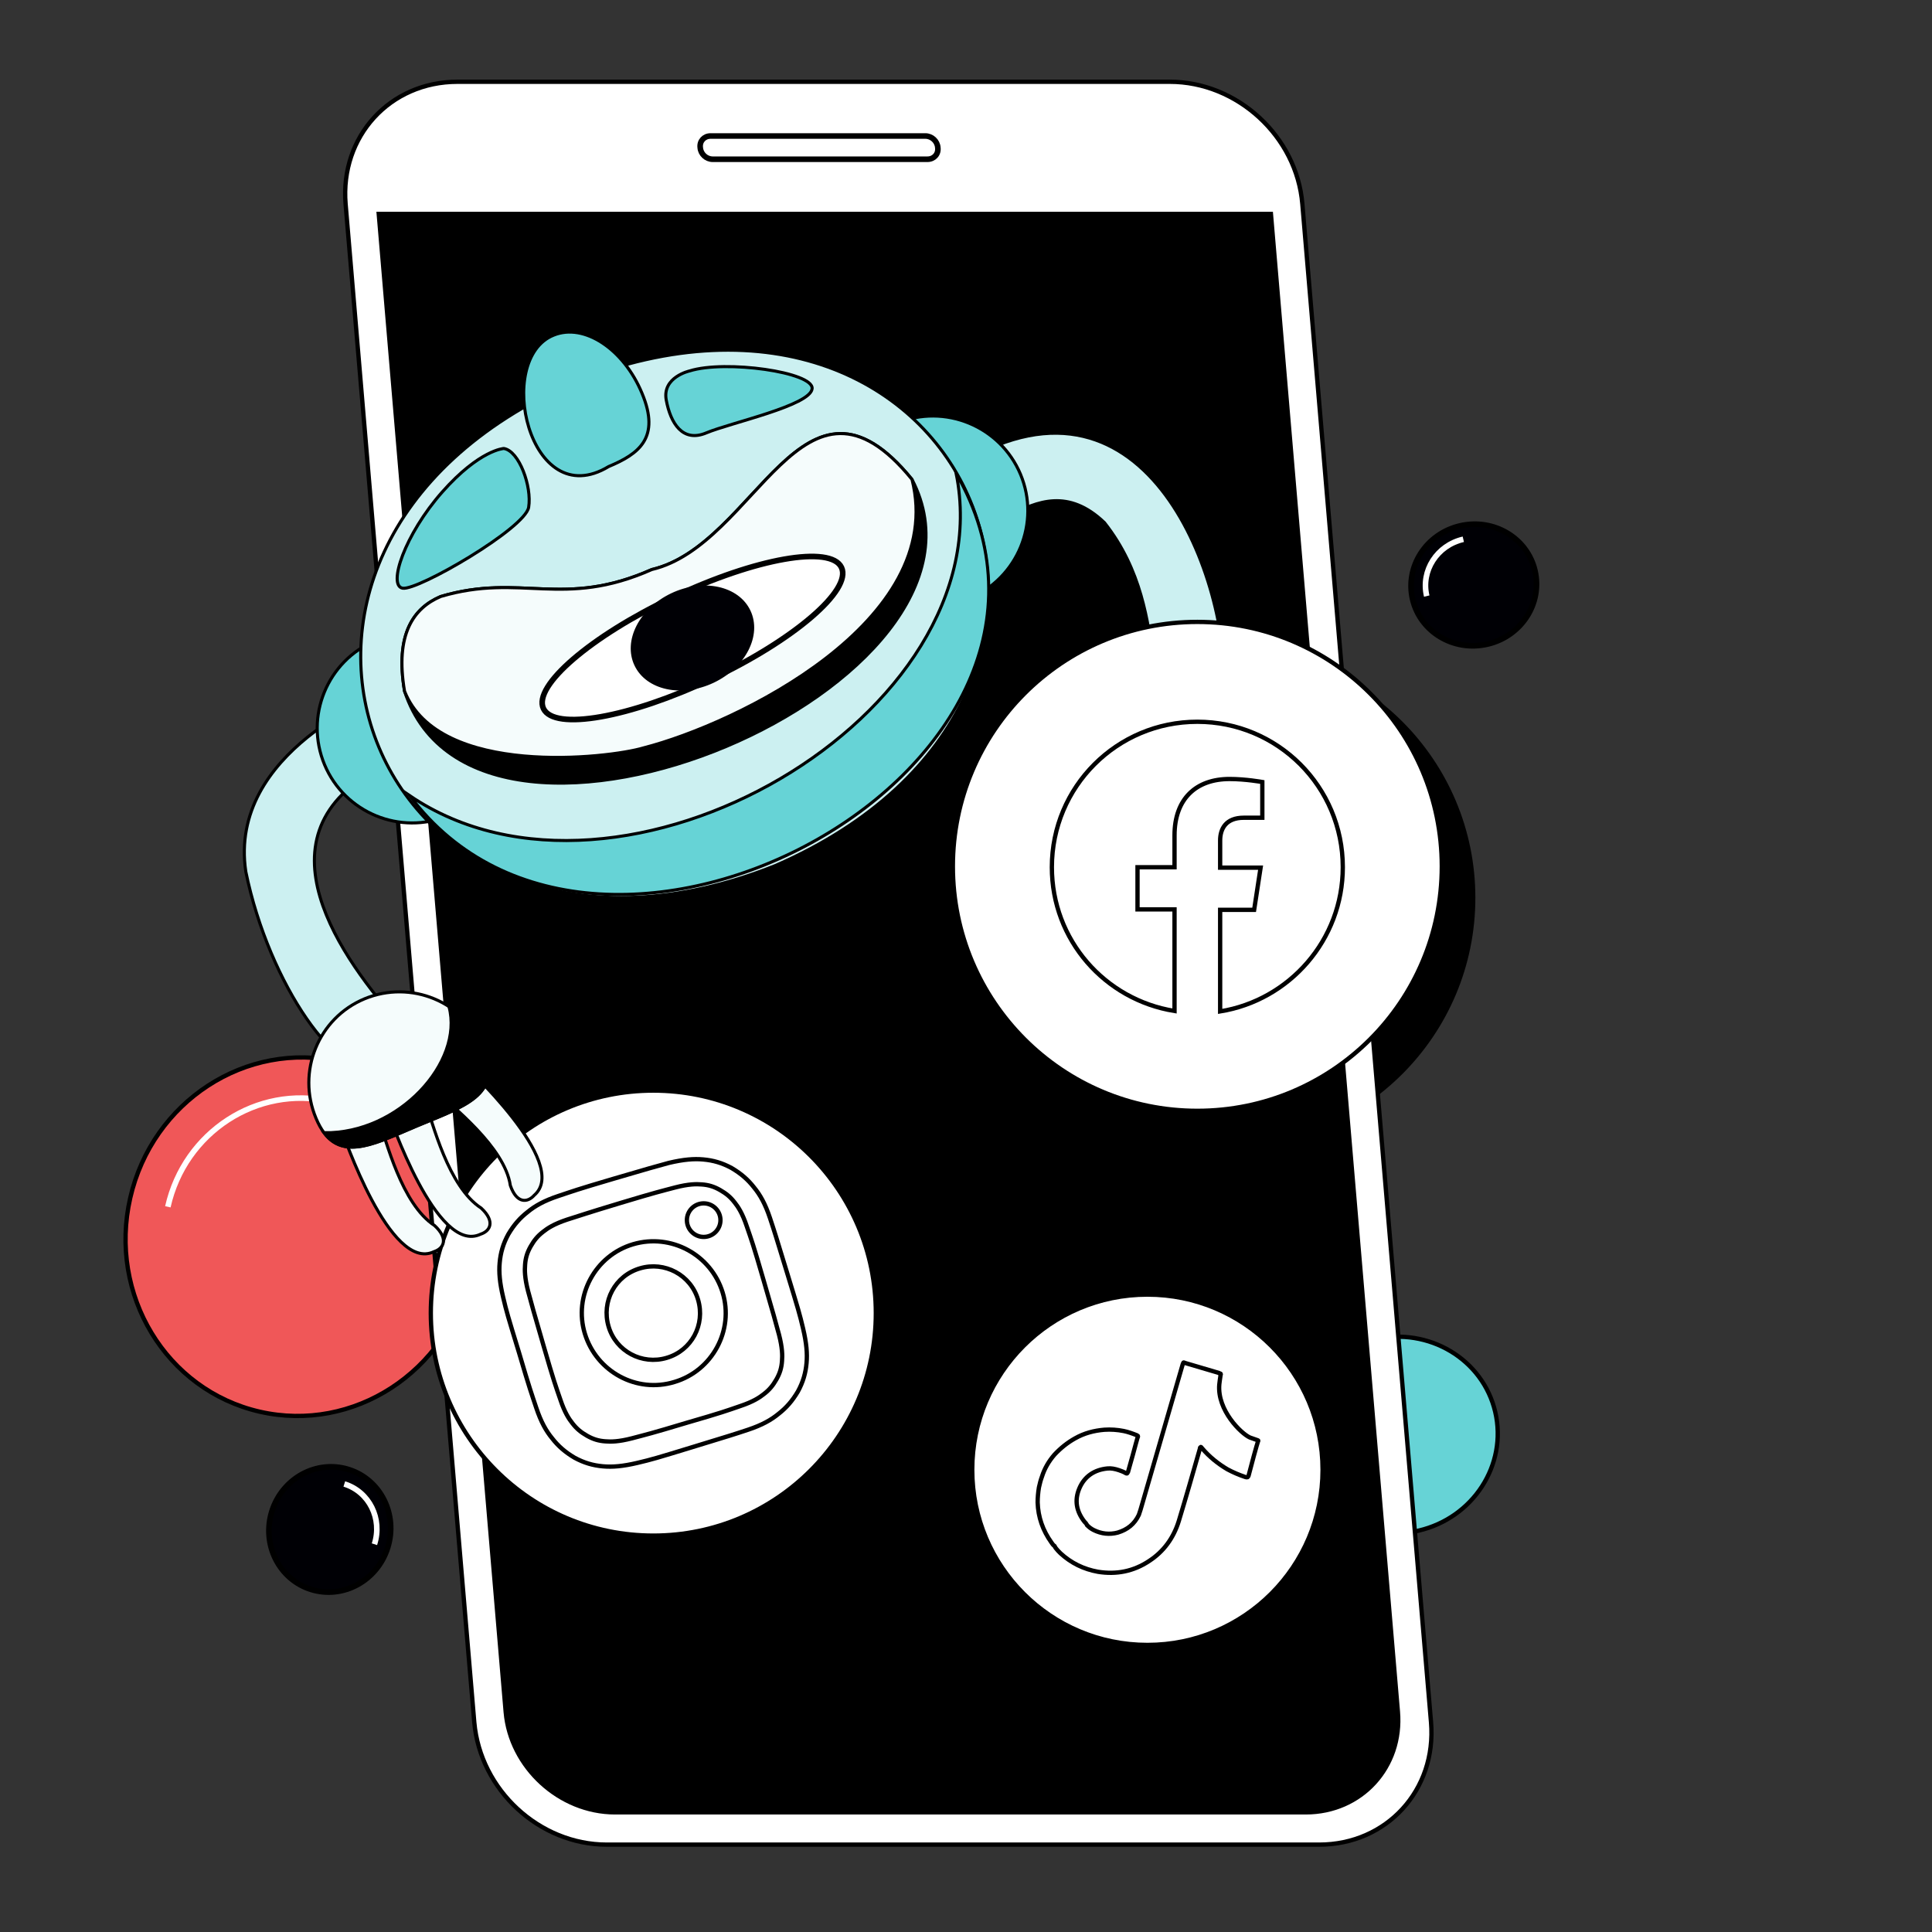
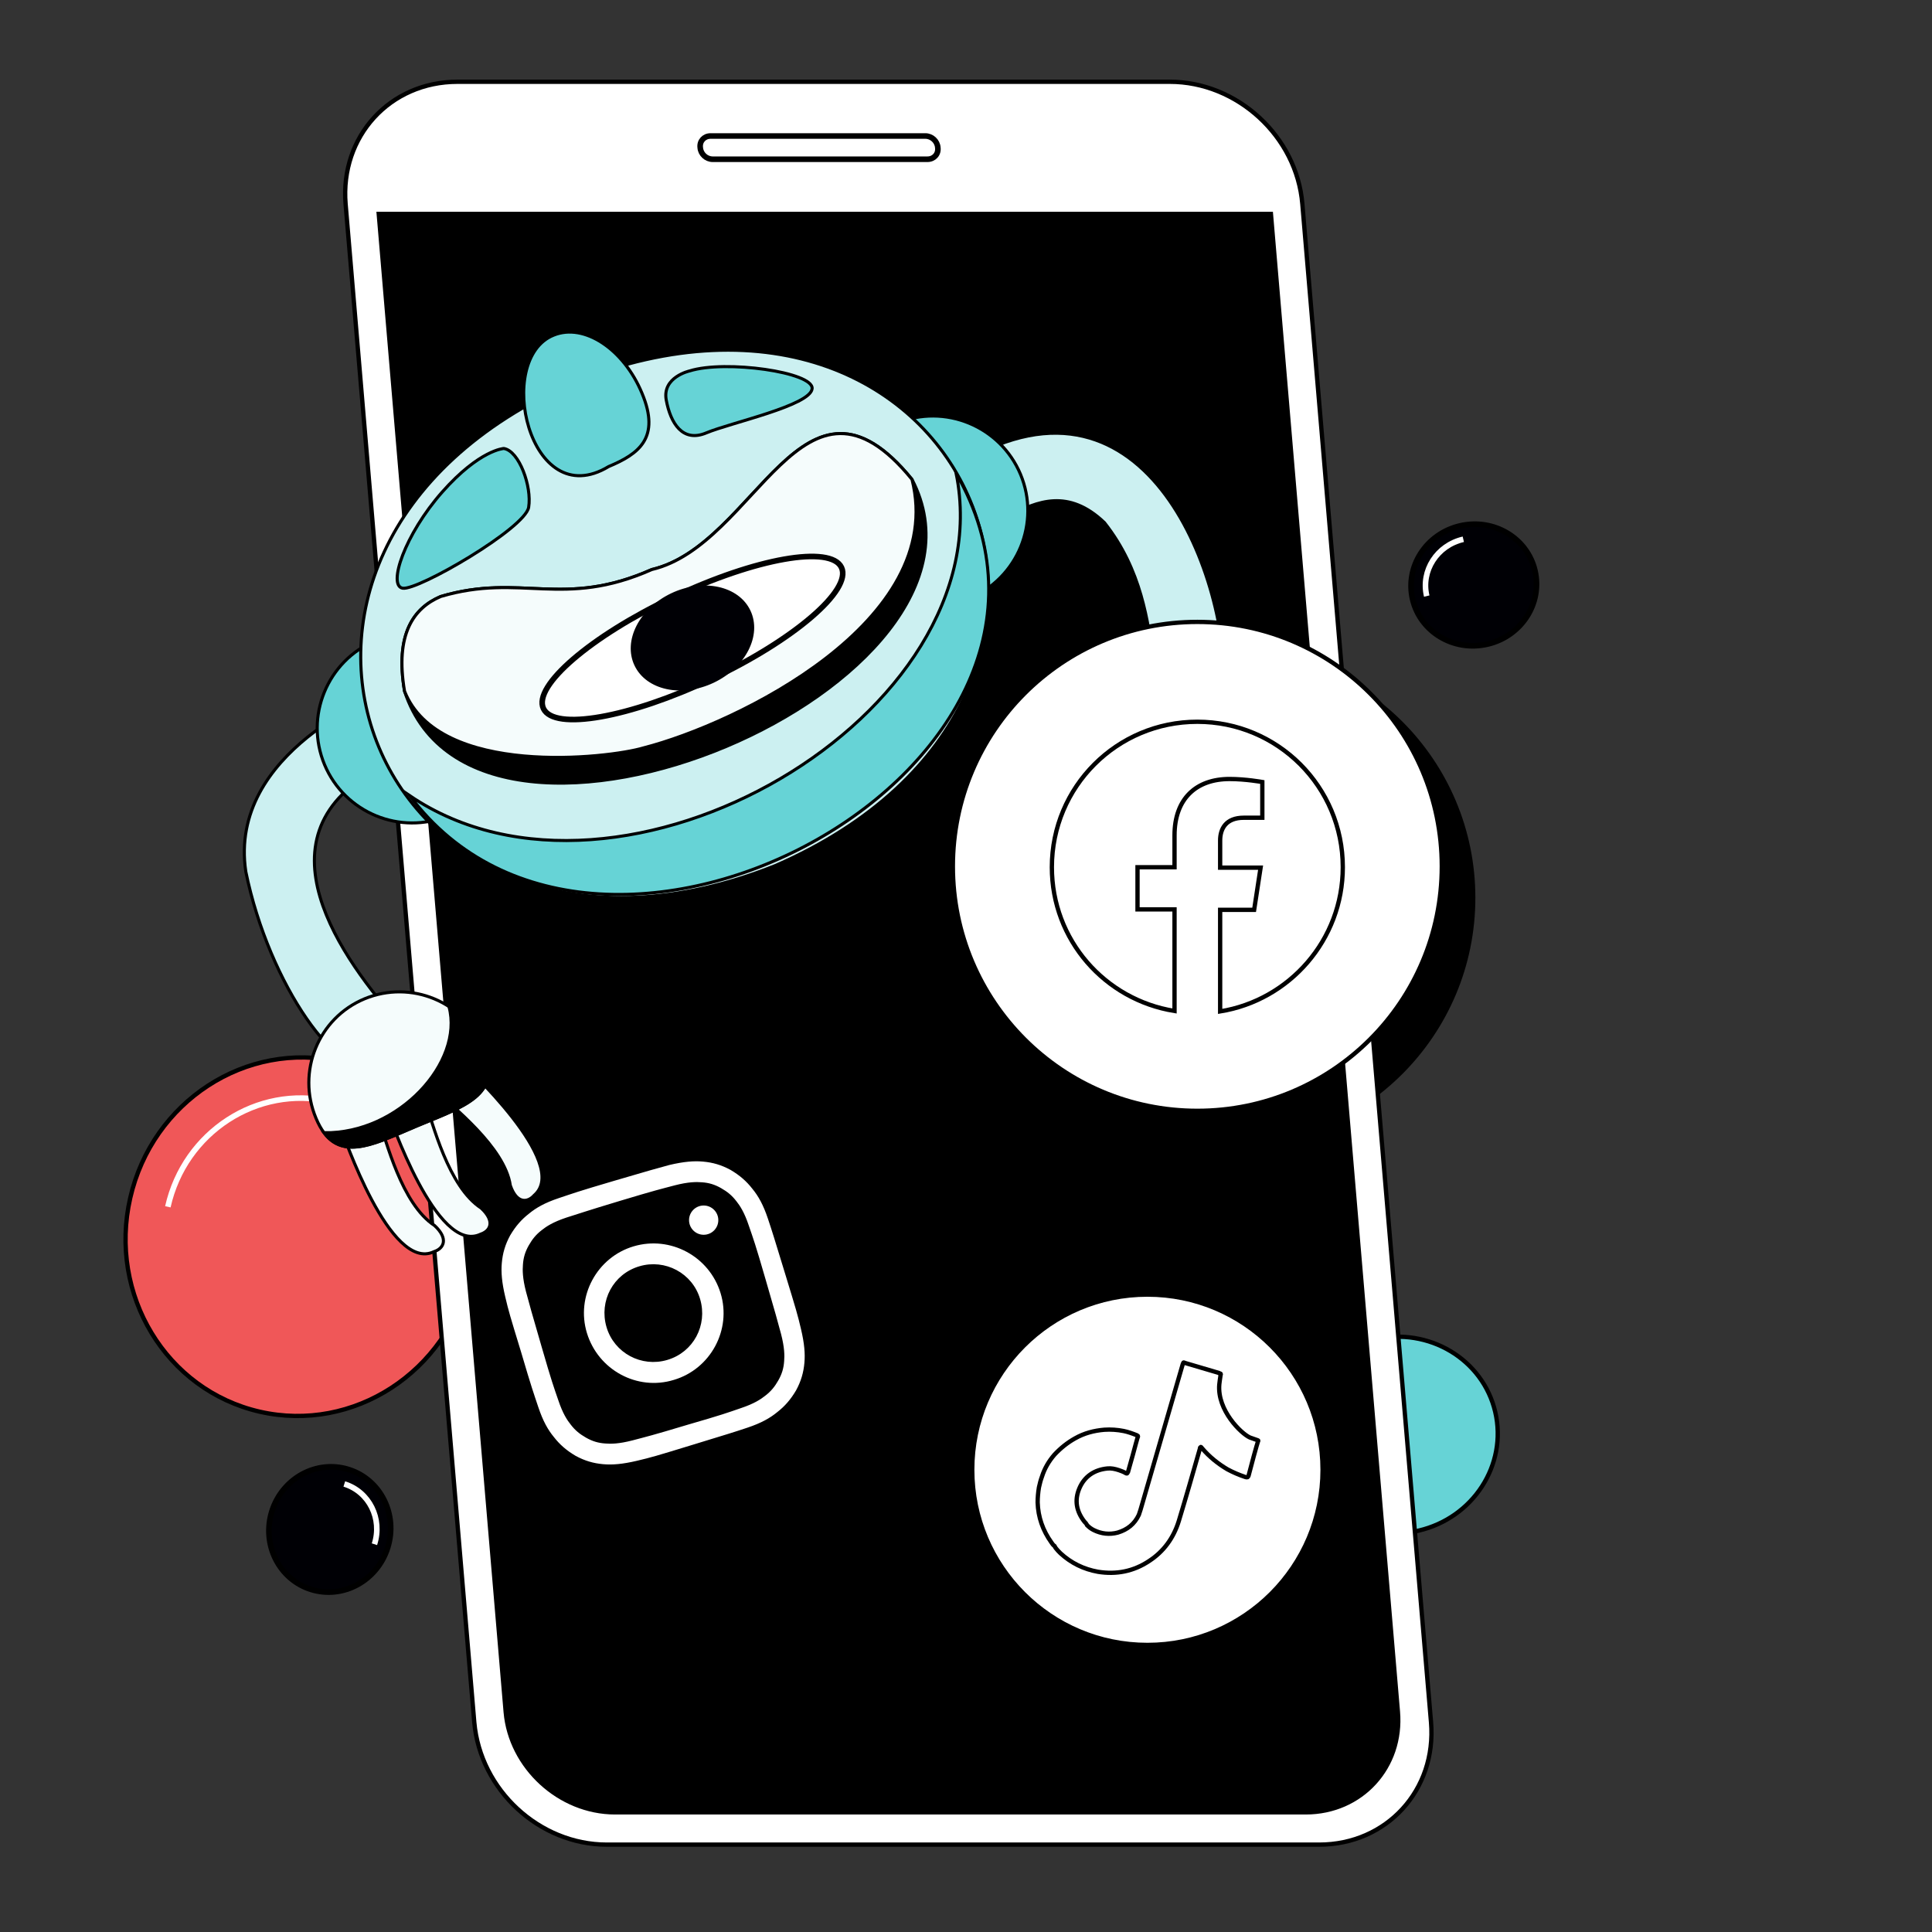
<svg xmlns="http://www.w3.org/2000/svg" id="Layer_1" x="0px" y="0px" viewBox="0 0 448.9 448.9" style="enable-background:new 0 0 448.9 448.9;" xml:space="preserve">
  <rect x="0" y="0" width="448.9" height="448.9" fill="#333333" stroke="none" />
  <style type="text/css">	.st0{stroke:#000000;stroke-miterlimit:10;}	.st1{fill:#F05758;stroke:#000000;stroke-miterlimit:10;}	.st2{fill:none;stroke:#FFFFFF;stroke-width:1.3;stroke-miterlimit:10;}	.st3{fill:#000005;stroke:#000000;stroke-width:1.3;stroke-miterlimit:10;}	.st4{fill:#66D3D6;stroke:#000000;stroke-miterlimit:10;}	.st5{fill:#000005;stroke:#000000;stroke-width:1.3;stroke-miterlimit:10;}	.st6{fill:#FFFFFF;stroke:#000000;stroke-miterlimit:10;}	.st7{fill:#FFFFFF;stroke:#000000;stroke-width:1.3;stroke-miterlimit:10;}	.st8{fill:#CCF0F1;stroke:#000000;stroke-miterlimit:10;}	.st9{fill:#F5FCFC;stroke:#000000;stroke-miterlimit:10;}	.st10{fill:#FFFFFF;stroke:#000000;stroke-width:1.3;stroke-linejoin:round;}	.st11{fill:#000005;}</style>
  <g>
    <g>
      <circle class="st0" cx="284.9" cy="208.6" r="57.4" />
    </g>
  </g>
  <g id="uuid-17e7122d-5e3c-4ddb-b14d-134a2a913d66" />
  <g>
    <ellipse transform="matrix(0.223 -0.975 0.975 0.223 -226.084 291.119)" class="st1" cx="69.6" cy="287.4" rx="41.7" ry="40.4" />
    <path class="st2" d="M39,280.4c3.9-17.4,20.8-28.3,37.6-24.5" />
  </g>
  <g>
    <ellipse transform="matrix(0.3 -0.954 0.954 0.3 -285.498 321.796)" class="st3" cx="76.6" cy="355.5" rx="14.6" ry="14.1" />
    <path class="st2" d="M80,344.8c5.8,1.8,8.9,8.1,7,14" />
  </g>
  <g>
    <ellipse transform="matrix(0.974 -0.227 0.227 0.974 -67.211 82.343)" class="st4" cx="324.4" cy="333.4" rx="23.6" ry="22.8" />
    <path class="st4" d="M306.7,337.6c-2.3-9.5,3.9-19.1,13.8-21.4" />
  </g>
  <g>
    <ellipse transform="matrix(0.974 -0.227 0.227 0.974 -21.912 81.282)" class="st5" cx="342.4" cy="135.9" rx="14.6" ry="14.1" />
    <path class="st2" d="M331.5,138.5c-1.4-5.9,2.4-11.8,8.5-13.2" />
  </g>
  <g>
    <g>
      <path class="st6" d="M141,428.6h165.5c15.7,0,27.3-12.7,26-28.4L302.6,47.4C301.3,31.7,287.5,19,271.8,19H106.3   c-15.7,0-27.3,12.7-26,28.4l29.9,352.8C111.6,415.9,125.3,428.6,141,428.6z" />
      <path class="st7" d="M165.6,37h49.9c1.5,0,2.6-1.2,2.4-2.7l0,0c-0.1-1.5-1.4-2.7-2.9-2.7h-49.9c-1.5,0-2.6,1.2-2.4,2.7l0,0   C162.8,35.8,164.1,37,165.6,37z" />
      <path class="st0" d="M142.9,421.1h160.5c12.9,0,22.5-10.5,21.4-23.4L295.3,49.7H88l29.5,348.1C118.6,410.6,130,421.1,142.9,421.1z   " />
    </g>
  </g>
  <g>
-     <circle class="st6" cx="151.8" cy="305.1" r="51.7" />
    <g>
      <g>
        <path class="st6" d="M144.2,279.5c8.3-2.5,9.3-2.7,12.7-3.6c3.1-0.8,4.9-0.8,6.1-0.7c1.6,0.1,2.9,0.5,4.3,1.3    c1.4,0.8,2.4,1.6,3.4,2.9c0.8,1,1.8,2.5,2.8,5.5c1.1,3.2,1.5,4.2,3.9,12.5s2.7,9.3,3.6,12.7c0.8,3.1,0.8,4.9,0.7,6.1    c-0.1,1.6-0.5,2.9-1.3,4.3c-0.8,1.4-1.6,2.4-2.9,3.4c-1,0.8-2.5,1.8-5.5,2.8c-3.2,1.1-4.2,1.5-12.5,3.9    c-8.3,2.5-9.3,2.7-12.7,3.6c-3.1,0.8-4.9,0.8-6.1,0.7c-1.6-0.1-2.9-0.5-4.3-1.3c-1.4-0.8-2.4-1.6-3.4-2.9c-0.8-1-1.8-2.5-2.8-5.5    c-1.1-3.2-1.5-4.2-3.9-12.5s-2.7-9.3-3.6-12.7c-0.8-3.1-0.8-4.9-0.7-6.1c0.1-1.6,0.5-2.9,1.3-4.3c0.8-1.4,1.6-2.4,2.9-3.4    c1-0.8,2.5-1.8,5.5-2.8C134.9,282.4,135.9,282,144.2,279.5 M142.5,273.9c-8.5,2.5-9.5,2.9-12.8,4c-3.3,1.1-5.4,2.3-7.1,3.7    c-1.8,1.4-3.2,3-4.5,5.2c-1.2,2.2-1.8,4.3-2,6.6c-0.2,2.2,0,4.6,0.8,8c0.8,3.4,1.1,4.4,3.7,12.9c2.5,8.5,2.9,9.5,4,12.8    c1.1,3.3,2.3,5.4,3.7,7.1c1.4,1.8,3,3.2,5.2,4.5c2.2,1.2,4.3,1.8,6.6,2c2.2,0.2,4.6,0,8-0.8c3.4-0.8,4.4-1.1,12.9-3.7    s9.5-2.9,12.8-4c3.3-1.1,5.4-2.3,7.1-3.7c1.8-1.4,3.2-3,4.5-5.2c1.2-2.2,1.8-4.3,2-6.6c0.2-2.2,0-4.6-0.8-8    c-0.8-3.4-1.1-4.4-3.7-12.9s-2.9-9.5-4-12.8c-1.1-3.3-2.3-5.4-3.7-7.1c-1.4-1.8-3-3.2-5.2-4.5c-2.2-1.2-4.3-1.8-6.6-2    c-2.2-0.2-4.6,0-8,0.8C152.1,271.1,151,271.4,142.5,273.9L142.5,273.9z" />
        <path class="st6" d="M147.1,289.1c-8.8,2.6-13.9,12-11.2,20.8s12,13.9,20.8,11.2c8.8-2.6,13.9-12,11.2-20.8    C165.2,291.5,155.9,286.5,147.1,289.1z M154.9,315.5c-5.7,1.7-11.8-1.5-13.5-7.3s1.5-11.8,7.3-13.5c5.7-1.7,11.8,1.5,13.5,7.3    S160.7,313.8,154.9,315.5z" />
        <circle class="st6" cx="163.5" cy="283.5" r="3.9" />
      </g>
    </g>
  </g>
  <g>
    <g>
      <circle class="st6" cx="266.6" cy="341.5" r="40.7" />
    </g>
    <path class="st6" d="M292.3,334.9c0.1-0.2,0.1-0.2-0.2-0.3c-0.6-0.2-1.1-0.4-1.7-0.6c-2-0.9-7.6-6.3-7.1-12.3  c0-0.1,0.2-1.6,0.3-2.2c0.1-0.3,0.1-0.3-0.2-0.4c-0.1,0-0.1,0-0.2-0.1c-2.6-0.8-5.2-1.5-7.8-2.3c-0.5-0.2-0.4-0.2-0.6,0.3  c-3.3,11.3-6.5,22.5-9.8,33.8c-0.1,0.4-0.3,0.8-0.4,1.2c-1,2.1-2.6,3.4-4.9,4.1c-1.9,0.5-3.8,0.3-5.6-0.6c-0.6-0.3-1.1-0.7-1.5-1.1  c0-0.1-0.1-0.1-0.1-0.2c-0.1-0.2-0.3-0.4-0.5-0.6c-1.9-2.4-2.4-5-1.2-7.8c1.2-2.8,3.5-4.3,6.5-4.6c0.9-0.1,1.8,0.1,2.7,0.4  c0.6,0.2,1.1,0.4,1.6,0.7c0.2,0.1,0.3,0.1,0.4-0.1c0-0.1,0-0.1,0.1-0.2c0.6-2,1.8-6.5,1.8-6.5c0.2-0.6,0.3-1.2,0.5-1.7  c0-0.2,0-0.2-0.2-0.3c-1-0.4-2.1-0.8-3.1-1c-1.5-0.3-3-0.4-4.5-0.3c-2.4,0.2-4.7,0.8-6.8,2c-1.8,1-3.4,2.3-4.8,3.8  c-1.3,1.5-2.3,3.2-2.9,5.1c-0.3,0.8-0.5,1.6-0.7,2.5c-0.2,1.2-0.3,2.4-0.3,3.5c0.1,3.4,1.2,6.5,3.2,9.3c0.2,0.3,0.4,0.6,0.7,0.8  l0,0c0.1,0.2,0.2,0.3,0.3,0.5c0.3,0.4,0.7,0.8,1.1,1.2c2.5,2.3,5.4,3.7,8.7,4.3c4.3,0.7,8.3-0.1,11.9-2.5c3.4-2.2,5.7-5.4,6.9-9.3  c1.7-5.6,3.3-11.2,4.9-16.8c0-0.1,0-0.3,0.2-0.4c0.1,0,0.2,0.2,0.3,0.3c1.7,2,3.7,3.6,5.9,4.9c1.3,0.7,2.7,1.3,4.2,1.8  c0.5,0.1,0.5,0.1,0.7-0.3C290.6,340.9,292.1,335.4,292.3,334.9z" />
  </g>
  <g id="g200400" transform="matrix(0.712,0,0,0.712,51.063,2.674)">
    <g id="path191302">
      <path class="st8" d="M51.4,343.9c-11.9,6.5-35.3-26.1-42.9-63.2c-5.9-39.2,44.1-58.1,46.2-58.9c5.7-2.1,12,0.8,14.1,6.5   c2.1,5.7-0.9,12.1-6.5,14.1c-53.6,19.4-26.5,61-7.2,83.8C60.5,331.6,58.4,341.2,51.4,343.9z" />
    </g>
    <g id="path188767">
      <path class="st8" d="M321.1,228.6c-25,6.1-7.8-30.6-32.4-61.8c-23.5-22.5-41,16.8-54.6-0.9c-3.4-5-2.1-11.9,2.9-15.3   c62.7-42.6,90.7,30.1,90.9,67.6C328,222.9,325.2,226.9,321.1,228.6z" />
    </g>
    <g id="rect181836">
      <path class="st4" d="M50.8,205.3l170-70.9c15.8-6.6,33.9,0.9,40.5,16.6l0,0c6.6,15.8-0.9,33.9-16.6,40.5l-170,70.9   c-15.8,6.6-33.9-0.9-40.5-16.6l0,0C27.6,230,35.1,211.9,50.8,205.3z" />
    </g>
    <g id="path153012">
      <path class="st8" d="M115.5,121c129.5-51.7,193.6,102,65.8,157.7C51.8,330.3-12.3,176.6,115.5,121z" />
    </g>
    <g id="path153149">
      <path class="st0" d="M72.1,190.9c-8.7,3.7-15,12.1-11.8,30.9c24,73,200.6-1.8,165.6-69.1c-35.6-43.7-50.7,21.4-84.9,29.4   C111.9,195,98.5,183.1,72.1,190.9z" />
    </g>
    <g id="path155334">
      <path class="st9" d="M72.1,190.9c-8.7,3.7-15,12.1-11.8,30.9c11.1,28.3,66.7,21.9,78,18.5c30.4-7.8,99.3-41.2,87.6-87.6   c-35.6-43.7-50.7,21.4-84.9,29.4C111.9,195,98.5,183.1,72.1,190.9z" />
    </g>
    <g id="path176850">
      <path class="st4" d="M240.3,150.7C256.2,229.5,130.8,302.6,62,255.9C124,339,295,246.1,240.3,150.7z" />
    </g>
    <g id="path183681">
      <path class="st4" d="M137.8,124.6c6.1,14.6-1.1,19.8-10.9,23.9c-26,15.7-37.4-35.2-17.9-42.9C118.9,101.6,131.8,110.1,137.8,124.6   z" />
    </g>
    <g id="path183952">
      <path class="st4" d="M92.7,142.6c0,0-7.9,0.4-20.1,14.2c-12.2,13.8-17.9,30.6-12.9,31.4c5,0.8,39.9-19.5,41.1-26.4   C101.9,155,97.7,143.4,92.7,142.6z" />
    </g>
    <g id="path185042">
      <path class="st4" d="M153.3,117.3c0,0-9,2-7.6,9.5c1.4,7.5,5.3,14,13.1,10.7c7.9-3.3,33.9-8.9,34.5-14.4   C193.9,117.7,165,113.6,153.3,117.3z" />
    </g>
    <g id="g200356" transform="translate(-22.181,-10.201)">
      <g id="path194376">
        <path class="st9" d="M61.6,374.4c0.9,2.1,16.1,47.4,30.5,40.5c3.1-1,4.9-4.1,0.2-8.5c-10.8-7-15.8-27.8-18.4-35.1L61.6,374.4z" />
      </g>
      <g id="path196213">
        <path class="st9" d="M76.8,368.7c0.9,2.1,16.1,47.4,30.5,40.5c3.1-1,4.9-4.1,0.2-8.5c-10.8-7-15.8-27.8-18.4-35.1L76.8,368.7z" />
      </g>
      <g id="path196215">
        <path class="st9" d="M100.2,352.2c1.6,1.7,36.7,33.9,24.6,44.3c-2.1,2.4-5.7,2.9-7.8-3.2c-1.8-12.5-19.1-25.9-24.6-31.1    L100.2,352.2z" />
      </g>
      <g id="path191352">
        <path class="st9" d="M108.3,348.6c6.4,15.2-6.5,18.9-21.6,25.2c-15.1,6.3-26.7,12.9-33.1-2.4c-6.4-15.2,0.7-32.7,15.8-39    C84.6,326.1,102,333.3,108.3,348.6z" />
      </g>
      <g id="path196250">
        <path class="st0" d="M97,335c4.8,18.1-16.4,41.5-40.8,41.1c6.7,9,17.3,3.3,30.5-2.3c15.1-6.3,27.9-10,21.6-25.2    C105.9,342.8,101.9,338.1,97,335z" />
      </g>
    </g>
    <g id="g200370" transform="matrix(-1,0,0,1,147.782,-10.626)">
      <g id="path200358">
        <path class="st6" d="M-197.6,244.5c-0.9,2.1-22.3,44.8-7.3,50.2c2.9,1.5,6.4,0.6,6.2-5.8c-2.7-12.6,8.6-30.8,12-37.8    L-197.6,244.5z" />
      </g>
      <g id="path200360">
        <path class="st6" d="M-182.8,251.2c-0.9,2.1-22.3,44.8-7.3,50.2c2.9,1.5,6.4,0.6,6.2-5.8c-2.7-12.6,8.6-30.8,12-37.8    L-182.8,251.2z" />
      </g>
      <g id="path200362">
        <path class="st6" d="M-154.7,256.2c0,2.3,1.7,50-14.1,48.7c-3.2,0.2-6.1-2.1-3.2-7.8c7.6-10.1,4.9-31.8,4.8-39.4L-154.7,256.2z" />
      </g>
      <g id="path200364">
        <path class="st6" d="M-146.3,259.5c-6.4,15.2-18,8.7-33.1,2.4c-15.1-6.3-27.9-10-21.6-25.2s23.8-22.5,38.9-16.2    C-147,226.8-139.9,244.3-146.3,259.5z" />
      </g>
      <g id="path200366">
        <path class="st0" d="M-144.6,241.9c-9.5,16.1-41,17.5-57.9-0.1c-1.7,11.1,9.8,14.6,23.1,20.1c15.1,6.3,26.7,12.8,33.1-2.4    C-143.9,253.7-143.4,247.6-144.6,241.9z" />
      </g>
    </g>
  </g>
  <ellipse class="st6" cx="278.2" cy="201.3" rx="56.8" ry="56.8" />
  <g>
    <path class="st6" d="M312,201.5c0-18.7-15.1-33.8-33.8-33.8s-33.8,15.1-33.8,33.8c0,16.9,12.3,30.8,28.5,33.4v-23.6h-8.6v-9.8h8.6  v-7.4c0-8.5,5-13.1,12.8-13.1c3.7,0,7.6,0.7,7.6,0.7v8.3H289c-4.2,0-5.5,2.6-5.5,5.3v6.3h9.4l-1.5,9.8h-7.9v23.6  C299.6,232.4,312,218.4,312,201.5z" />
  </g>
  <ellipse transform="matrix(0.904 -0.428 0.428 0.904 -47.947 83.225)" class="st10" cx="160.9" cy="148.1" rx="38.3" ry="10.5" />
  <ellipse transform="matrix(0.904 -0.428 0.428 0.904 -47.947 83.225)" class="st11" cx="160.9" cy="148.1" rx="14.9" ry="11.5" />
</svg>